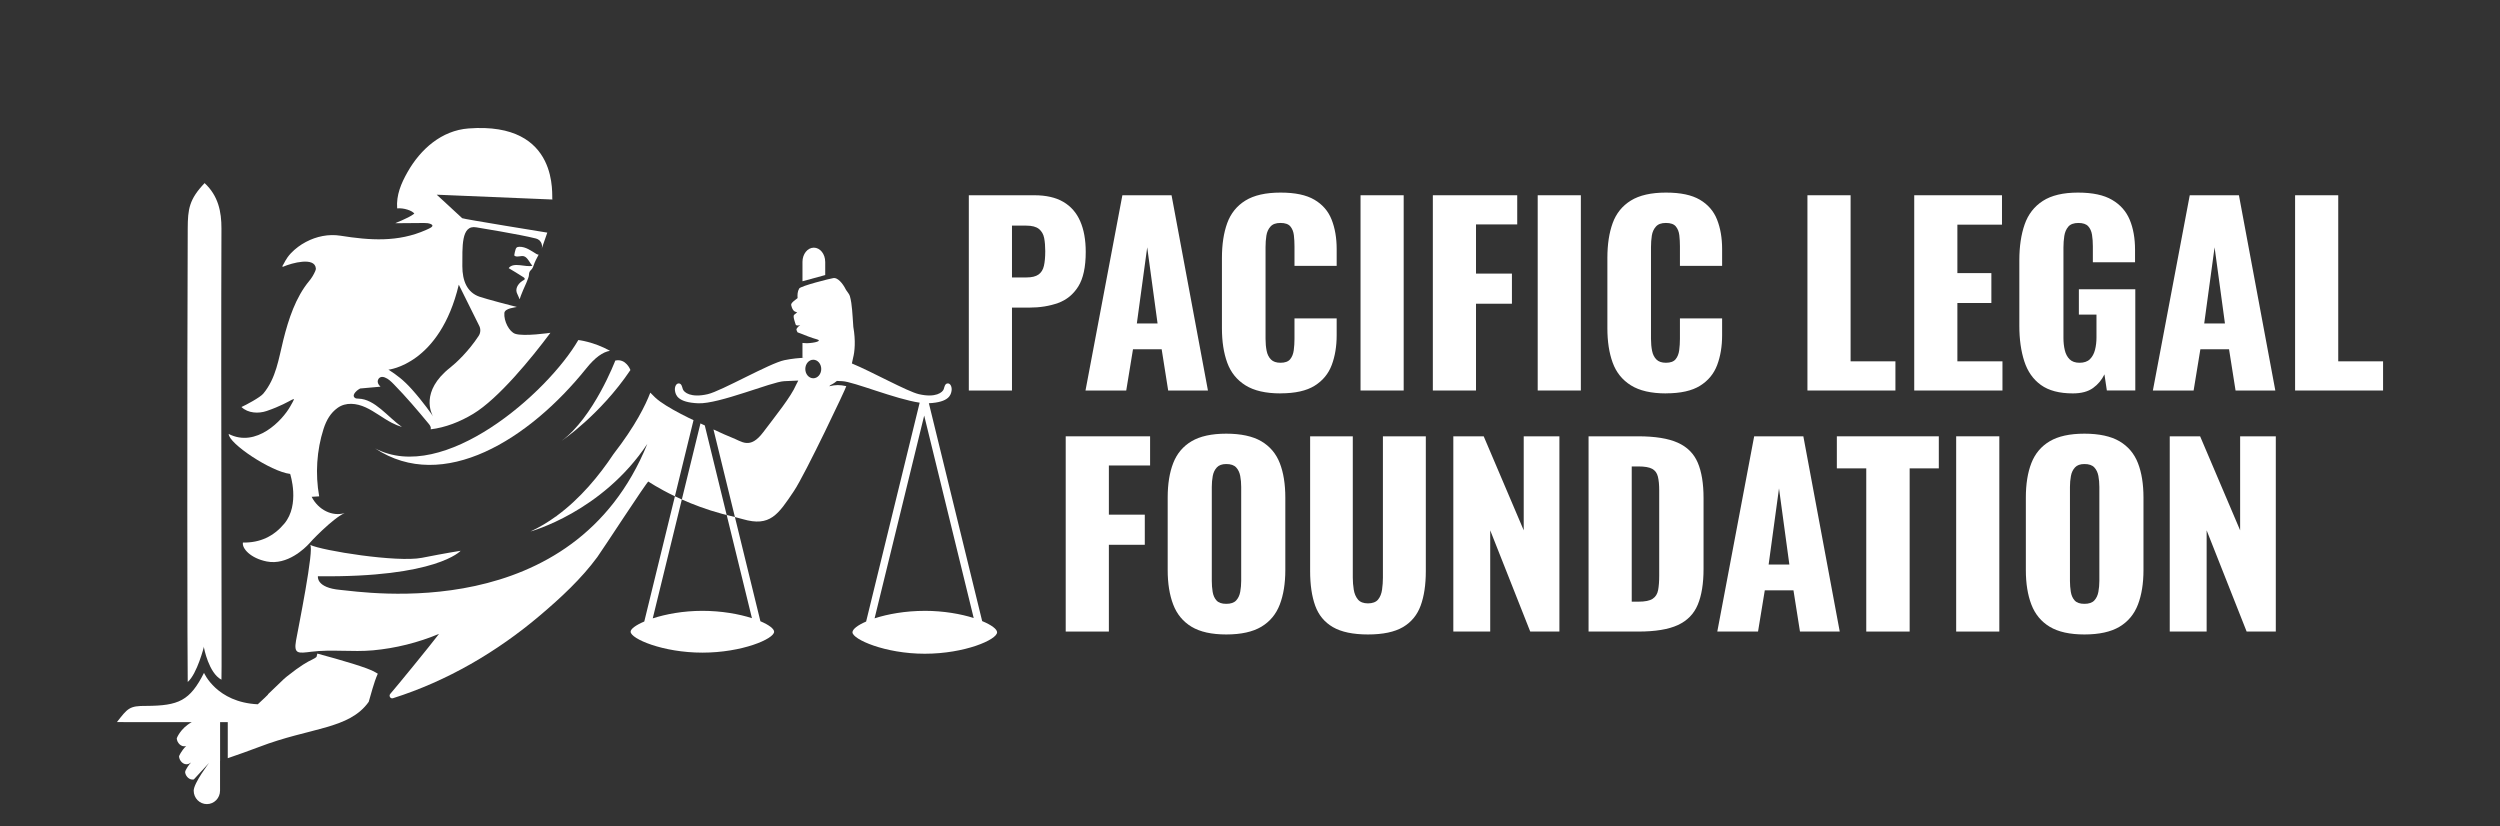
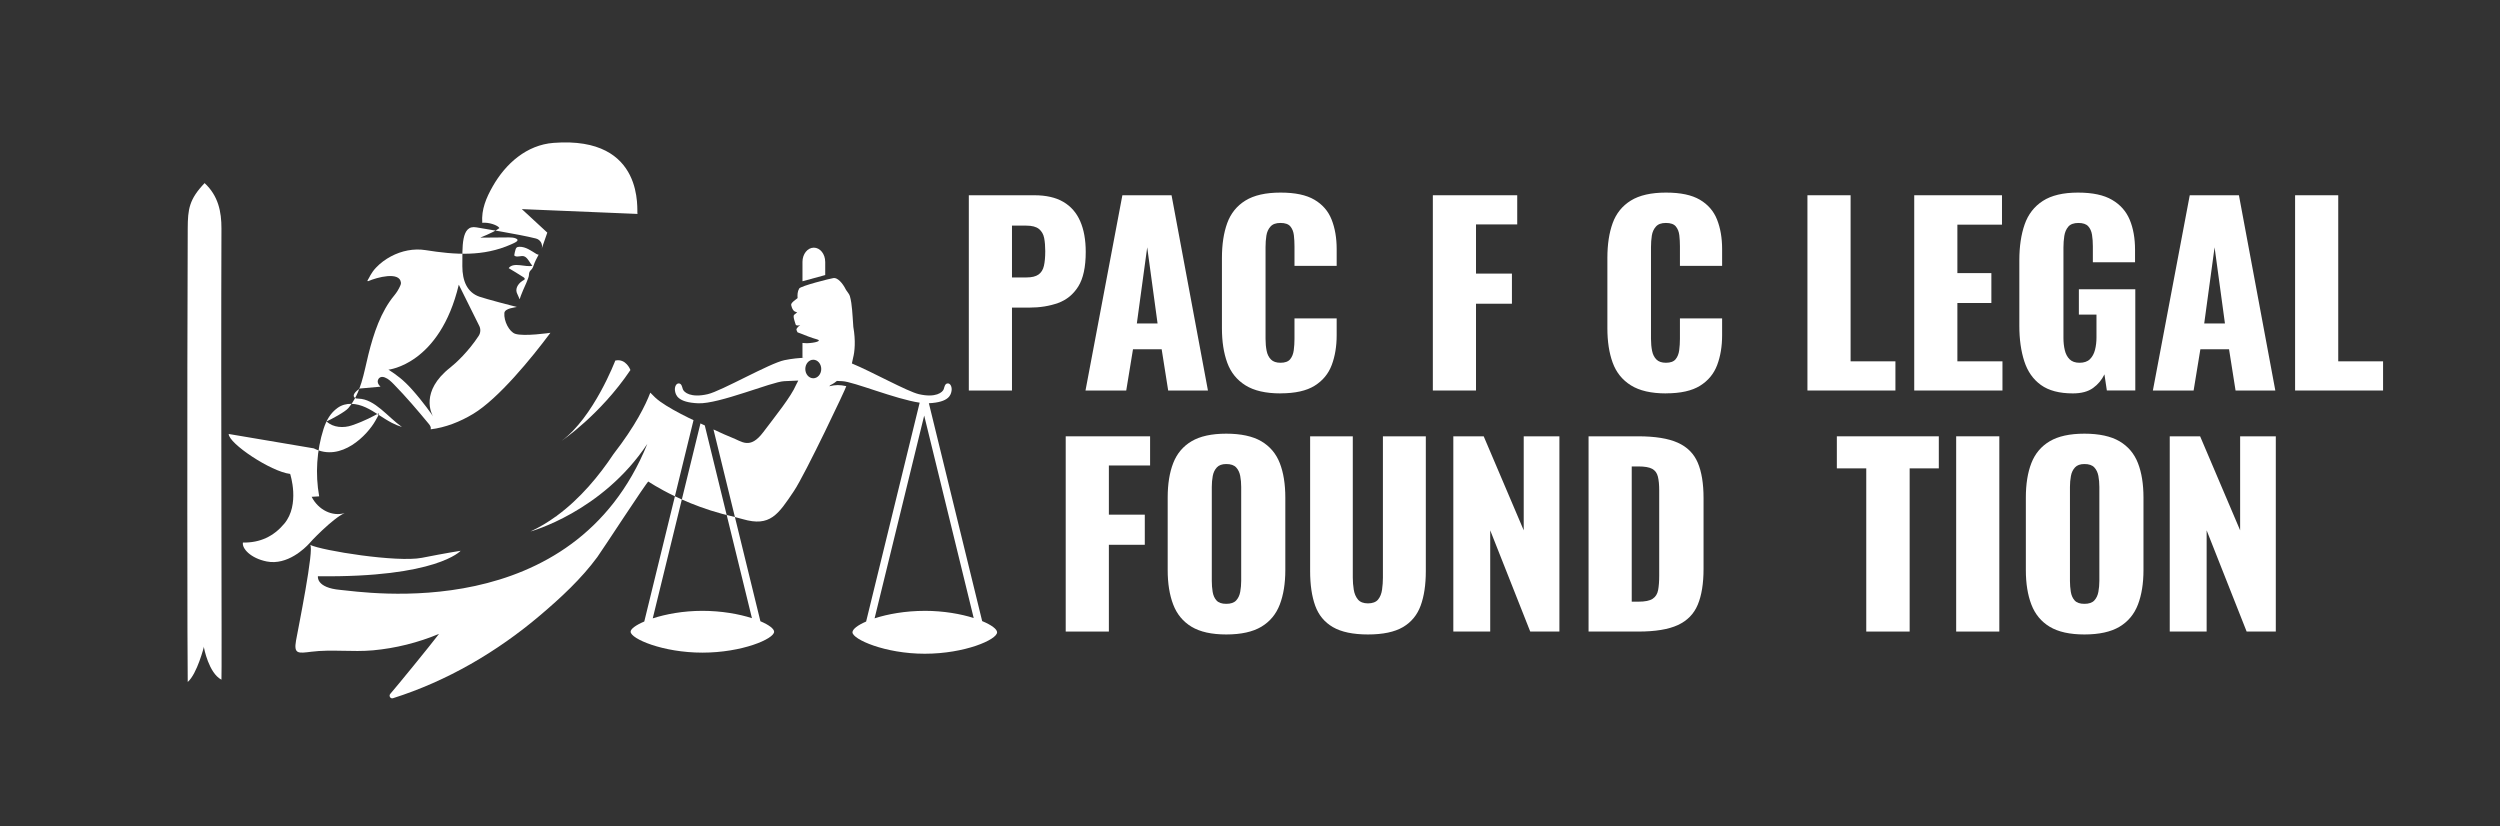
<svg xmlns="http://www.w3.org/2000/svg" id="Layer_1" data-name="Layer 1" viewBox="0 0 1766.66 584.04">
  <rect x="0" y="0" width="1766.66" height="584.04" fill="#333333" stroke="none" />
  <defs>
    <style>
      .cls-1 {
        fill: #fff;
      }
    </style>
  </defs>
  <g>
    <path class="cls-1" d="M715.12,196.06h10.22c3.75,0,6.58-.68,8.52-2.04,1.93-1.36,3.21-3.41,3.84-6.14.62-2.72.94-6.19.94-10.39,0-3.51-.26-6.61-.77-9.28-.51-2.67-1.74-4.8-3.66-6.39-1.94-1.59-4.94-2.38-9.03-2.38h-10.05v36.62ZM684.63,275.96v-137.98h46.34c8.29,0,15.1,1.56,20.44,4.68,5.34,3.12,9.31,7.66,11.92,13.63,2.61,5.96,3.92,13.2,3.92,21.72,0,10.68-1.76,18.82-5.28,24.45-3.52,5.62-8.29,9.51-14.31,11.67-6.02,2.16-12.78,3.24-20.27,3.24h-12.26v58.6h-30.5Z" />
    <path class="cls-1" d="M803.36,228.6h14.65l-7.32-53.83-7.33,53.83ZM767.08,275.96l26.06-137.98h34.75l25.72,137.98h-28.1l-4.6-29.13h-20.27l-4.77,29.13h-28.79Z" />
    <path class="cls-1" d="M904.89,278c-10.45,0-18.71-1.9-24.79-5.71-6.07-3.8-10.36-9.14-12.86-16.01-2.5-6.87-3.74-14.96-3.74-24.27v-49.74c0-9.54,1.24-17.74,3.74-24.62,2.5-6.87,6.79-12.18,12.86-15.93,6.07-3.75,14.34-5.62,24.79-5.62s18.2,1.68,23.93,5.02c5.74,3.35,9.8,8.04,12.18,14.05,2.38,6.02,3.58,12.95,3.58,20.78v11.92h-29.81v-13.8c0-2.72-.15-5.33-.43-7.83-.29-2.49-1.11-4.57-2.47-6.22-1.36-1.65-3.69-2.47-6.99-2.47s-5.54.85-7.07,2.56c-1.54,1.71-2.5,3.84-2.9,6.39-.4,2.56-.59,5.26-.59,8.09v64.9c0,3.07.26,5.88.77,8.43.51,2.56,1.54,4.6,3.07,6.13,1.53,1.54,3.77,2.3,6.73,2.3,3.18,0,5.45-.82,6.81-2.47,1.36-1.65,2.21-3.77,2.56-6.39.34-2.61.51-5.28.51-8.01v-14.48h29.81v11.92c0,7.83-1.17,14.85-3.49,21.03-2.33,6.19-6.36,11.08-12.1,14.65-5.73,3.58-13.77,5.37-24.1,5.37" />
-     <rect class="cls-1" x="961.44" y="137.98" width="30.49" height="137.98" />
    <polygon class="cls-1" points="1012.54 275.96 1012.54 137.98 1072.17 137.98 1072.17 158.59 1043.04 158.59 1043.04 193.34 1068.42 193.34 1068.42 214.63 1043.04 214.63 1043.04 275.96 1012.54 275.96" />
-     <rect class="cls-1" x="1086.64" y="137.98" width="30.49" height="137.98" />
    <path class="cls-1" d="M1177.27,278c-10.45,0-18.71-1.9-24.79-5.71-6.07-3.8-10.36-9.14-12.86-16.01-2.5-6.87-3.74-14.96-3.74-24.27v-49.74c0-9.54,1.24-17.74,3.74-24.62,2.5-6.87,6.79-12.18,12.86-15.93,6.07-3.75,14.34-5.62,24.79-5.62s18.2,1.68,23.93,5.02c5.74,3.35,9.8,8.04,12.18,14.05,2.38,6.02,3.58,12.95,3.58,20.78v11.92h-29.81v-13.8c0-2.72-.15-5.33-.43-7.83-.29-2.49-1.11-4.57-2.47-6.22-1.36-1.65-3.69-2.47-6.99-2.47s-5.54.85-7.07,2.56c-1.54,1.71-2.5,3.84-2.9,6.39-.4,2.56-.59,5.26-.59,8.09v64.9c0,3.07.26,5.88.77,8.43.51,2.56,1.54,4.6,3.07,6.13,1.53,1.54,3.77,2.3,6.73,2.3,3.18,0,5.45-.82,6.81-2.47,1.36-1.65,2.21-3.77,2.56-6.39.34-2.61.51-5.28.51-8.01v-14.48h29.81v11.92c0,7.83-1.17,14.85-3.49,21.03-2.33,6.19-6.36,11.08-12.1,14.65-5.73,3.58-13.77,5.37-24.1,5.37" />
    <polygon class="cls-1" points="1277.25 275.96 1277.25 137.98 1307.75 137.98 1307.75 255.34 1339.43 255.34 1339.43 275.96 1277.25 275.96" />
    <polygon class="cls-1" points="1352.72 275.96 1352.72 137.98 1414.73 137.98 1414.73 158.76 1383.21 158.76 1383.21 193 1407.23 193 1407.23 214.12 1383.21 214.12 1383.21 255.34 1415.07 255.34 1415.07 275.96 1352.72 275.96" />
    <path class="cls-1" d="M1464.8,278c-9.54,0-17.06-1.99-22.57-5.96-5.51-3.97-9.43-9.57-11.75-16.78-2.33-7.21-3.49-15.53-3.49-24.96v-46.33c0-9.77,1.25-18.23,3.75-25.38,2.49-7.15,6.79-12.69,12.86-16.61,6.07-3.92,14.34-5.88,24.79-5.88s18.25,1.7,24.1,5.11c5.85,3.4,10.02,8.12,12.52,14.14,2.5,6.02,3.74,13.06,3.74,21.12v8.85h-29.81v-11.24c0-2.95-.2-5.67-.59-8.17-.4-2.5-1.31-4.51-2.73-6.05-1.42-1.53-3.72-2.3-6.9-2.3s-5.68.88-7.15,2.64c-1.48,1.76-2.41,3.95-2.81,6.56-.4,2.62-.6,5.34-.6,8.18v63.88c0,3.07.31,5.94.94,8.6.62,2.67,1.76,4.83,3.4,6.47s4,2.47,7.07,2.47,5.63-.85,7.33-2.56c1.7-1.7,2.89-3.91,3.58-6.64.68-2.72,1.02-5.62,1.02-8.68v-16.18h-12.44v-17.89h39.87v71.54h-20.1l-1.71-11.41c-1.82,3.86-4.49,7.07-8.01,9.62-3.52,2.56-8.29,3.84-14.31,3.84" />
    <path class="cls-1" d="M1557.64,228.6h14.65l-7.32-53.83-7.33,53.83ZM1521.36,275.96l26.06-137.98h34.75l25.72,137.98h-28.1l-4.6-29.13h-20.27l-4.77,29.13h-28.79Z" />
    <polygon class="cls-1" points="1621.86 137.98 1621.86 275.96 1684.03 275.96 1684.03 255.34 1652.35 255.34 1652.35 137.98 1621.86 137.98" />
    <polygon class="cls-1" points="753.1 446.3 753.1 308.33 812.73 308.33 812.73 328.94 783.6 328.94 783.6 363.69 808.98 363.69 808.98 384.98 783.6 384.98 783.6 446.3 753.1 446.3" />
    <g>
      <path class="cls-1" d="M866.55,426.71c3.18,0,5.51-.79,6.99-2.38,1.47-1.59,2.44-3.63,2.89-6.13.45-2.5.68-5.05.68-7.67v-66.43c0-2.72-.22-5.3-.68-7.75-.46-2.44-1.42-4.46-2.89-6.05-1.48-1.59-3.81-2.38-6.99-2.38-2.96,0-5.17.8-6.64,2.38-1.48,1.59-2.45,3.61-2.9,6.05-.45,2.45-.68,5.03-.68,7.75v66.43c0,2.62.2,5.17.6,7.67.4,2.49,1.3,4.54,2.73,6.13,1.42,1.59,3.72,2.38,6.9,2.38M866.55,448.35c-10.34,0-18.51-1.82-24.53-5.45-6.02-3.63-10.34-8.86-12.95-15.67-2.61-6.81-3.91-14.93-3.91-24.36v-51.27c0-9.55,1.3-17.66,3.91-24.36,2.61-6.69,6.92-11.84,12.95-15.41,6.02-3.58,14.19-5.37,24.53-5.37s18.71,1.79,24.79,5.37c6.07,3.58,10.42,8.72,13.03,15.41,2.61,6.7,3.92,14.82,3.92,24.36v51.27c0,9.43-1.31,17.55-3.92,24.36-2.61,6.81-6.96,12.04-13.03,15.67-6.08,3.63-14.34,5.45-24.79,5.45" />
      <path class="cls-1" d="M966.71,448.35c-10.56,0-18.82-1.73-24.79-5.19-5.96-3.46-10.13-8.52-12.52-15.16-2.38-6.64-3.58-14.79-3.58-24.44v-95.22h30.15v99.82c0,2.84.23,5.68.68,8.52.45,2.84,1.45,5.16,2.98,6.99,1.53,1.81,3.89,2.72,7.07,2.72s5.68-.91,7.15-2.72c1.48-1.82,2.41-4.14,2.81-6.99.4-2.84.6-5.68.6-8.52v-99.82h30.32v95.22c0,9.65-1.22,17.8-3.66,24.44-2.44,6.64-6.62,11.7-12.52,15.16-5.9,3.46-14.14,5.19-24.7,5.19" />
    </g>
    <polygon class="cls-1" points="1027.01 446.3 1027.01 308.33 1048.48 308.33 1076.76 374.76 1076.76 308.33 1101.97 308.33 1101.97 446.3 1081.36 446.3 1053.08 374.76 1053.08 446.3 1027.01 446.3" />
    <path class="cls-1" d="M1153.07,425.18h4.77c4.65,0,8.01-.68,10.05-2.05,2.05-1.36,3.33-3.41,3.84-6.13.51-2.73.77-6.14.77-10.22v-60.13c0-4.09-.31-7.38-.94-9.88-.62-2.5-1.96-4.32-4-5.45-2.05-1.13-5.34-1.71-9.88-1.71h-4.6v95.57ZM1122.58,446.3v-137.98h34.92c12.04,0,21.41,1.5,28.11,4.51,6.7,3.01,11.41,7.72,14.14,14.14,2.73,6.42,4.09,14.74,4.09,24.96v50.08c0,10.34-1.36,18.76-4.09,25.3-2.72,6.53-7.41,11.33-14.05,14.39-6.64,3.07-15.92,4.6-27.85,4.6h-35.26Z" />
-     <path class="cls-1" d="M1249.83,398.95h14.65l-7.32-53.83-7.33,53.83ZM1213.55,446.3l26.06-137.98h34.75l25.72,137.98h-28.1l-4.6-29.13h-20.27l-4.77,29.13h-28.79Z" />
    <polygon class="cls-1" points="1318.82 446.3 1318.82 330.98 1298.03 330.98 1298.03 308.33 1370.09 308.33 1370.09 330.98 1349.48 330.98 1349.48 446.3 1318.82 446.3" />
    <rect class="cls-1" x="1382.36" y="308.32" width="30.49" height="137.98" />
    <path class="cls-1" d="M1472.98,426.71c3.18,0,5.51-.79,6.99-2.38,1.47-1.59,2.44-3.63,2.89-6.13.45-2.5.68-5.05.68-7.67v-66.43c0-2.72-.23-5.3-.68-7.75-.46-2.44-1.42-4.46-2.89-6.05-1.48-1.59-3.81-2.38-6.99-2.38-2.96,0-5.17.8-6.64,2.38-1.48,1.59-2.45,3.61-2.89,6.05-.46,2.45-.69,5.03-.69,7.75v66.43c0,2.62.2,5.17.6,7.67.4,2.49,1.3,4.54,2.73,6.13,1.42,1.59,3.72,2.38,6.9,2.38M1472.98,448.35c-10.33,0-18.51-1.82-24.53-5.45-6.02-3.63-10.33-8.86-12.95-15.67-2.61-6.81-3.91-14.93-3.91-24.36v-51.27c0-9.55,1.3-17.66,3.91-24.36,2.61-6.69,6.92-11.84,12.95-15.41,6.02-3.58,14.2-5.37,24.53-5.37s18.71,1.79,24.79,5.37c6.07,3.58,10.42,8.72,13.03,15.41,2.61,6.7,3.92,14.82,3.92,24.36v51.27c0,9.43-1.31,17.55-3.92,24.36-2.61,6.81-6.96,12.04-13.03,15.67-6.08,3.63-14.34,5.45-24.79,5.45" />
    <polygon class="cls-1" points="1533.28 446.3 1533.28 308.33 1554.75 308.33 1583.02 374.76 1583.02 308.33 1608.23 308.33 1608.23 446.3 1587.62 446.3 1559.35 374.76 1559.35 446.3 1533.28 446.3" />
  </g>
  <g>
    <g>
      <path class="cls-1" d="M396.66,311.69s27.47-18.41,48.84-50.21c0,0-3.05-8.37-10.69-6.69,0,0-15.26,40.17-38.15,56.9Z" />
-       <path class="cls-1" d="M161.6,306.67c0,6.69,29.7,26.57,43.44,28.24,0,0,7.16,21.7-4.18,35.19-7.52,8.95-17.01,13.5-29.2,13.31-.78,4.16,5.4,11.08,16.81,13.36,14.64,2.92,27.13-9.52,29.98-12.61-.13-.17,16.67-17.99,25.11-21.57-8.67,2.57-18.58-2.17-23.34-11.52l5.33-.32c-2.83-15.76-1.75-32.56,3.06-47.57,2.07-6.44,5.04-11.39,9.89-14.9,5.91-4.27,13.46-3.33,19.89-.4,6.43,2.94,12.21,7.67,18.53,10.94,2.32,1.21,4.7,2.17,7.11,2.92-10.2-7.24-19.16-19.73-30.66-20.03-1.03-.03-2.18,0-2.94-.88-1.98-2.27,2.77-5.74,4.05-6.29l14.4-1.29c-.95-.94-1.97-2.12-1.98-3.64,0-1.35.85-2.54,1.86-2.99,1.01-.45,2.14-.28,3.17.1,2.41.9,4.45,2.88,6.4,4.87,8.59,8.78,16.72,18.31,24.68,27.96.83,1,1.72,2.33,1.36,3.7-.01.05-.04.09-.05.14,10.38-1.24,20.74-5.29,30.09-10.94,17.79-10.73,41.17-39.3,54.55-57.27,0,0-18.92,2.8-24.94.69-4.12-1.44-8.09-8.87-7.61-14.69.27-3.38,7.85-3.92,8.81-4.25-2.42-.57-21.86-5.67-26.45-7.27-8.71-3.05-12.03-11.17-12.06-21.53.12-13.19-1.06-29.46,9.86-27.47,0,0,30.53,4.92,42.15,7.89,3.13.8,5,4.04,4.08,7.13-.02.07-.03.11-.03.11l3.98-11.4s-59.53-9.62-60.14-10.19c0,0-14.39-13.29-14.39-13.29l-3.62-3.32,81.75,3.4c-.83-1.07,6.3-55.23-59.33-50.21-18.94,1.45-33.79,14.55-43,30.76-4.57,8.05-8.08,16.27-7.37,25.72,4.74-.47,10.92,1.68,12.13,3.73-5.08,3.78-14.28,6.77-13.28,6.76,6.7-.05,13.4-.09,20.09-.16,1.52-.02,3.35.1,4.79.72,2.65,1.15.3,2.5-1.25,3.24-.69.33-1.37.64-2.06.95-19.82,8.83-39.8,7.36-60.52,4.07-8.32-1.32-16.95.45-24.42,4.43-3.91,2.08-7.53,4.74-10.58,7.98-3.67,3.9-4.59,6.96-5.94,8.94-.22.32.08.73.43.58,6.38-2.77,22.33-7.01,23.14,1.05.08.8-.21,1.58-.54,2.31-1.07,2.38-2.42,4.62-4.08,6.62-9.64,11.58-14.67,27.06-18.33,41.66-3.37,13.48-5.06,27.04-14.21,38.07-2.22,2.67-12.34,8.06-15.4,9.42,4.69,4.46,12.09,4.77,17.85,2.8,19.46-6.65,22.25-13.29,16.68-3.32-5.56,9.97-24.09,29.52-43.56,19.55ZM324.22,201.19l14.26,28.72c1.33,2.34,1.24,5.23-.24,7.48-7.28,11.09-16.16,19.29-20.04,22.33-21.56,16.91-13.17,32.82-12.2,34.49.05.09.09.15.09.15,0,0-.03-.05-.09-.15-.61-1.01-6.93-10.14-14.97-19.11-5.78-6.45-10.77-10.24-16.53-13.86,0,0,36.29-3.62,49.71-60.05Z" />
+       <path class="cls-1" d="M161.6,306.67c0,6.69,29.7,26.57,43.44,28.24,0,0,7.16,21.7-4.18,35.19-7.52,8.95-17.01,13.5-29.2,13.31-.78,4.16,5.4,11.08,16.81,13.36,14.64,2.92,27.13-9.52,29.98-12.61-.13-.17,16.67-17.99,25.11-21.57-8.67,2.57-18.58-2.17-23.34-11.52l5.33-.32c-2.83-15.76-1.75-32.56,3.06-47.57,2.07-6.44,5.04-11.39,9.89-14.9,5.91-4.27,13.46-3.33,19.89-.4,6.43,2.94,12.21,7.67,18.53,10.94,2.32,1.21,4.7,2.17,7.11,2.92-10.2-7.24-19.16-19.73-30.66-20.03-1.03-.03-2.18,0-2.94-.88-1.98-2.27,2.77-5.74,4.05-6.29l14.4-1.29c-.95-.94-1.97-2.12-1.98-3.64,0-1.35.85-2.54,1.86-2.99,1.01-.45,2.14-.28,3.17.1,2.41.9,4.45,2.88,6.4,4.87,8.59,8.78,16.72,18.31,24.68,27.96.83,1,1.72,2.33,1.36,3.7-.01.05-.04.09-.05.14,10.38-1.24,20.74-5.29,30.09-10.94,17.79-10.73,41.17-39.3,54.55-57.27,0,0-18.92,2.8-24.94.69-4.12-1.44-8.09-8.87-7.61-14.69.27-3.38,7.85-3.92,8.81-4.25-2.42-.57-21.86-5.67-26.45-7.27-8.71-3.05-12.03-11.17-12.06-21.53.12-13.19-1.06-29.46,9.86-27.47,0,0,30.53,4.92,42.15,7.89,3.13.8,5,4.04,4.08,7.13-.02.07-.03.11-.03.11l3.98-11.4c0,0-14.39-13.29-14.39-13.29l-3.62-3.32,81.75,3.4c-.83-1.07,6.3-55.23-59.33-50.21-18.94,1.45-33.79,14.55-43,30.76-4.57,8.05-8.08,16.27-7.37,25.72,4.74-.47,10.92,1.68,12.13,3.73-5.08,3.78-14.28,6.77-13.28,6.76,6.7-.05,13.4-.09,20.09-.16,1.52-.02,3.35.1,4.79.72,2.65,1.15.3,2.5-1.25,3.24-.69.33-1.37.64-2.06.95-19.82,8.83-39.8,7.36-60.52,4.07-8.32-1.32-16.95.45-24.42,4.43-3.91,2.08-7.53,4.74-10.58,7.98-3.67,3.9-4.59,6.96-5.94,8.94-.22.32.08.73.43.58,6.38-2.77,22.33-7.01,23.14,1.05.08.8-.21,1.58-.54,2.31-1.07,2.38-2.42,4.62-4.08,6.62-9.64,11.58-14.67,27.06-18.33,41.66-3.37,13.48-5.06,27.04-14.21,38.07-2.22,2.67-12.34,8.06-15.4,9.42,4.69,4.46,12.09,4.77,17.85,2.8,19.46-6.65,22.25-13.29,16.68-3.32-5.56,9.97-24.09,29.52-43.56,19.55ZM324.22,201.19l14.26,28.72c1.33,2.34,1.24,5.23-.24,7.48-7.28,11.09-16.16,19.29-20.04,22.33-21.56,16.91-13.17,32.82-12.2,34.49.05.09.09.15.09.15,0,0-.03-.05-.09-.15-.61-1.01-6.93-10.14-14.97-19.11-5.78-6.45-10.77-10.24-16.53-13.86,0,0,36.29-3.62,49.71-60.05Z" />
      <path class="cls-1" d="M370.14,197.91c-3.09,1.58-6.26,5.26-4.94,8.98.58,1.64,1.57,3.12,1.87,4.55.91-1.4-.33.54,2.61-6.44.75-1.78,4.01-8.53,4.08-10.47.16-4.19,2.01-2.8,3.28-6.79.87-2.75,2.25-5.26,3.6-7.77-.53-.04-1.06-.2-1.57-.5-3.74-2.24-7.51-5.17-12.06-5.07-.75.02-1.57.15-2.08.71-.31.34-.47.8-.61,1.24-.37,1.2-.66,2.42-.85,3.66-.03.17-.05.34,0,.5.07.2.26.33.44.42,1.94,1,4.36-.48,6.44.2,2.53.82,4.07,4.8,5.85,6.68-4.65,1.28-13.34-2.93-16.74,1.68.08-.11,9.64,5.9,10.47,6.43.52.33,1.12.93.82,1.49-.13.24-.38.36-.62.48Z" />
      <path class="cls-1" d="M583.14,185.04c0-5.54-3.6-10.03-8.03-10.03s-8.03,4.49-8.03,10.03v13.72l16.07-4.39v-9.33Z" />
-       <path class="cls-1" d="M265.1,316.86c48.08,31.89,108.96-6.4,149.12-56.43,6.35-7.91,11.75-11.67,16.85-12.53-11.73-6.5-22.39-7.61-22.39-7.61-21.58,37.23-95.3,102.18-143.58,76.57Z" />
      <path class="cls-1" d="M513.52,363.94l-15.48-63.31c-.66-.3-1.3-.6-1.97-.9-.19-.09-.59-.27-1.09-.51l-13.15,53.74c7.92,3.53,17.52,7.2,28.32,10.11,1.09.3,2.22.58,3.37.87Z" />
      <path class="cls-1" d="M531.35,436.83c-9.1-2.91-21.43-5.17-35.02-5.17s-25.93,2.35-35.06,5.32l20.56-84.03c-1.71-.76-3.34-1.52-4.89-2.26l-21.65,88.51c-6.12,2.6-9.72,5.33-9.65,7.23,0,4.93,22.7,14.77,50.7,14.77s50.7-9.69,50.7-14.77c0-2.07-3.6-4.83-9.69-7.41l-18.02-73.66c-1.99-.5-3.94-.97-5.8-1.43l17.83,72.89Z" />
      <path class="cls-1" d="M694.06,438.89l-37.66-153.94c14.28-.67,15.67-5.92,16.07-9.11.29-2.31-.77-5.18-2.98-4.88-1.8.25-2.11,2.6-2.59,4.03-.76,2.25-5.6,6.33-17.59,3.55-8.13-1.89-33.2-15.88-47.32-21.7l.87-4.02c1.14-4.28,1.88-12.07.15-21.83-.2-1.15-.53-11.17-1.43-16.99-.31-1.98-.6-3.32-1.02-4.83-.42-1.52-2.23-3.35-2.87-4.62-2.25-4.52-5.83-8.47-8.65-8.07-2.17.31-23.23,5.56-24.29,7.42-1.24,2.18-1.27,4.41-1.13,6.75-1.91,1.42-3.96,2.98-4.45,4.14-.36.85.8,4.54,2.5,5.34.92.43,1.49.53,1.69.53v.04c-.35.28-1.86,1.5-2.19,1.79-1.05.93.69,5.48,1.11,6.85.31,1,2.21.68,3.18.44,0,.02,0,.03.02.04-1.21.62-2.66,2.36-2.69,2.95-.02.32.34,1.17.78,2.06,5.01,2.01,10.65,4.18,13.18,4.8,5.04,1.23-1.08,2.77-6.64,2.92-.73.02-1.79-.06-3.04-.2v10.48h1.73c-4.13.11-9.11.58-14.5,1.69-10.42,2.15-44.45,21.78-54.19,24.03-11.99,2.78-16.83-1.29-17.59-3.55-.48-1.43-.8-3.79-2.59-4.03-2.21-.3-3.27,2.58-2.98,4.88.4,3.22,1.8,8.57,16.53,9.14,14.74.57,51.84-15.21,60.63-15.62,3.15-.15,6.66-.3,10.01-.44-.49,1.04-.99,2.04-1.52,2.95-3.56,8.45-14.7,22.17-23.23,33.51-9.5,12.63-15.18,6.44-22.3,3.79-2.73-1.02-7.36-3.15-12.89-5.71l15.15,61.91c1.82.46,3.68.94,5.6,1.5,19.31,5.6,24.97-3.28,36.15-19.94,7.91-11.78,37.43-73.98,36.96-74.07-4.8-.96-7.17-1.05-12.09.08.33-.27.66-.55,1-.87,2.34-1.14,3.53-2.13,4.46-2.89,1.34.06,2.66.12,3.92.18,7.76.36,37.53,12.68,54.56,15.19l-37.83,154.66c-6.06,2.61-9.65,5.44-9.65,7.61,0,4.9,22.88,15.14,51.1,15.14s51.1-9.93,51.1-15.14c0-2.21-3.94-5.19-10.54-7.92ZM574.71,267.31c-3.11,0-5.63-2.93-5.63-6.55s2.52-6.55,5.63-6.55,5.63,2.93,5.63,6.55-2.52,6.55-5.63,6.55ZM653.49,431.67c-13.77,0-26.26,2.3-35.45,5.29l35.05-143.29,34.99,143.06c-9.1-2.88-21.25-5.07-34.59-5.07Z" />
      <path class="cls-1" d="M486.45,295.18c-7.46-3.68-14.71-7.65-19.92-11.39-2.44-1.75-4.78-3.93-6.99-6.31-3.32,8.74-10.55,23.47-26,43.39-10.03,15.11-23.41,31.42-40.12,43.66-.2.18-.39.37-.59.56l.04-.17c-5.64,4.09-11.65,7.72-18.05,10.67,0,0,50.63-13.72,82.63-61.93-52.19,128.68-200.04,104.69-216.88,103.21-17.49-1.53-15.9-9.67-15.9-9.67,84.05,1.09,100.86-17.99,100.86-17.99,0,0-9.99,1.53-27.38,4.97-17.39,3.44-70.54-5.03-79.03-9.16,3.32,1.61-8.71,60.7-9.94,67.73-1.67,9.54,1.58,8.97,10.77,7.81,14.46-1.81,29.1.34,43.61-.99,16.02-1.47,31.83-5.41,46.71-11.65-6.32,8.31-30.13,37.46-34.46,42.4-1.26,1.44.09,3.66,1.9,3.08,38.19-12.09,73.5-32.69,104.17-58.73,14.45-12.26,28.91-25.64,40.22-41,3.29-4.48,35.45-53.9,36.08-53.38,0,0,6.97,4.77,18.75,10.42l13.16-53.79c-1.69-.8-3.19-1.51-3.64-1.73Z" />
    </g>
    <path class="cls-1" d="M144.16,456.88v.89s3.29,17.83,12.33,22.55c.4-1.49-.46-199.73,0-318.82.04-11.87-2.23-23.12-11.9-32.11-10.97,11.49-11.87,18.46-11.93,32.11-.5,113.97-.28,315.33,0,320.43,6.66-5.77,11.5-25.05,11.5-25.05" />
-     <path class="cls-1" d="M265.13,475.01c-4.78-3.03-23.89-8.55-40.89-13.15l-.46,1.99s.29.59-3.15,2.24c-3.44,1.65-7.91,4.02-17.78,11.85-.33.26-.68.55-1.02.85-.5.42-1.01.87-1.53,1.34l-10.99,10.55c.06.02.13.03.2.04-.79.79-1.59,1.58-2.4,2.36-1.62,1.57-3.27,3.13-4.94,4.61-29.15-1.36-38-22.21-38-22.21-9.97,19.76-17.93,23.25-40.91,23.36-11.9-.11-13.03,1.7-20.63,11.44,17.67.02,34.99.04,52.1.05,0,0,.26,0,.74,0-8.08,4.46-10.56,11.4-10.56,11.4.13,3.18,3.14,6.39,6.39,5.52.1-.03.22-.11.33-.15-3.77,3.69-5.11,7.33-5.11,7.33.12,3.18,3.14,6.39,6.39,5.52.62-.17,1.34-.61,2.11-1.14-2.02,2.18-3.21,4.25-3.79,5.43-.3.61-.48,1.3-.33,1.97.59,2.74,3.17,5.16,5.99,4.61v.12l.07-.13,10.8-11.72s-10.8,14.19-10.88,19.64c0,5.25,4.17,9.5,9.31,9.5s9.31-4.25,9.31-9.5v-21.08s.02,0,.04-.01v-27.32h5.42v25.47c6.86-2.36,15.64-5.44,22.13-7.94,36.19-13.91,63.62-12.32,77.48-31.89,1.54-4.87,3.48-13.37,6.41-19.88-.67-.35-1.29-.71-1.85-1.07Z" />
  </g>
</svg>